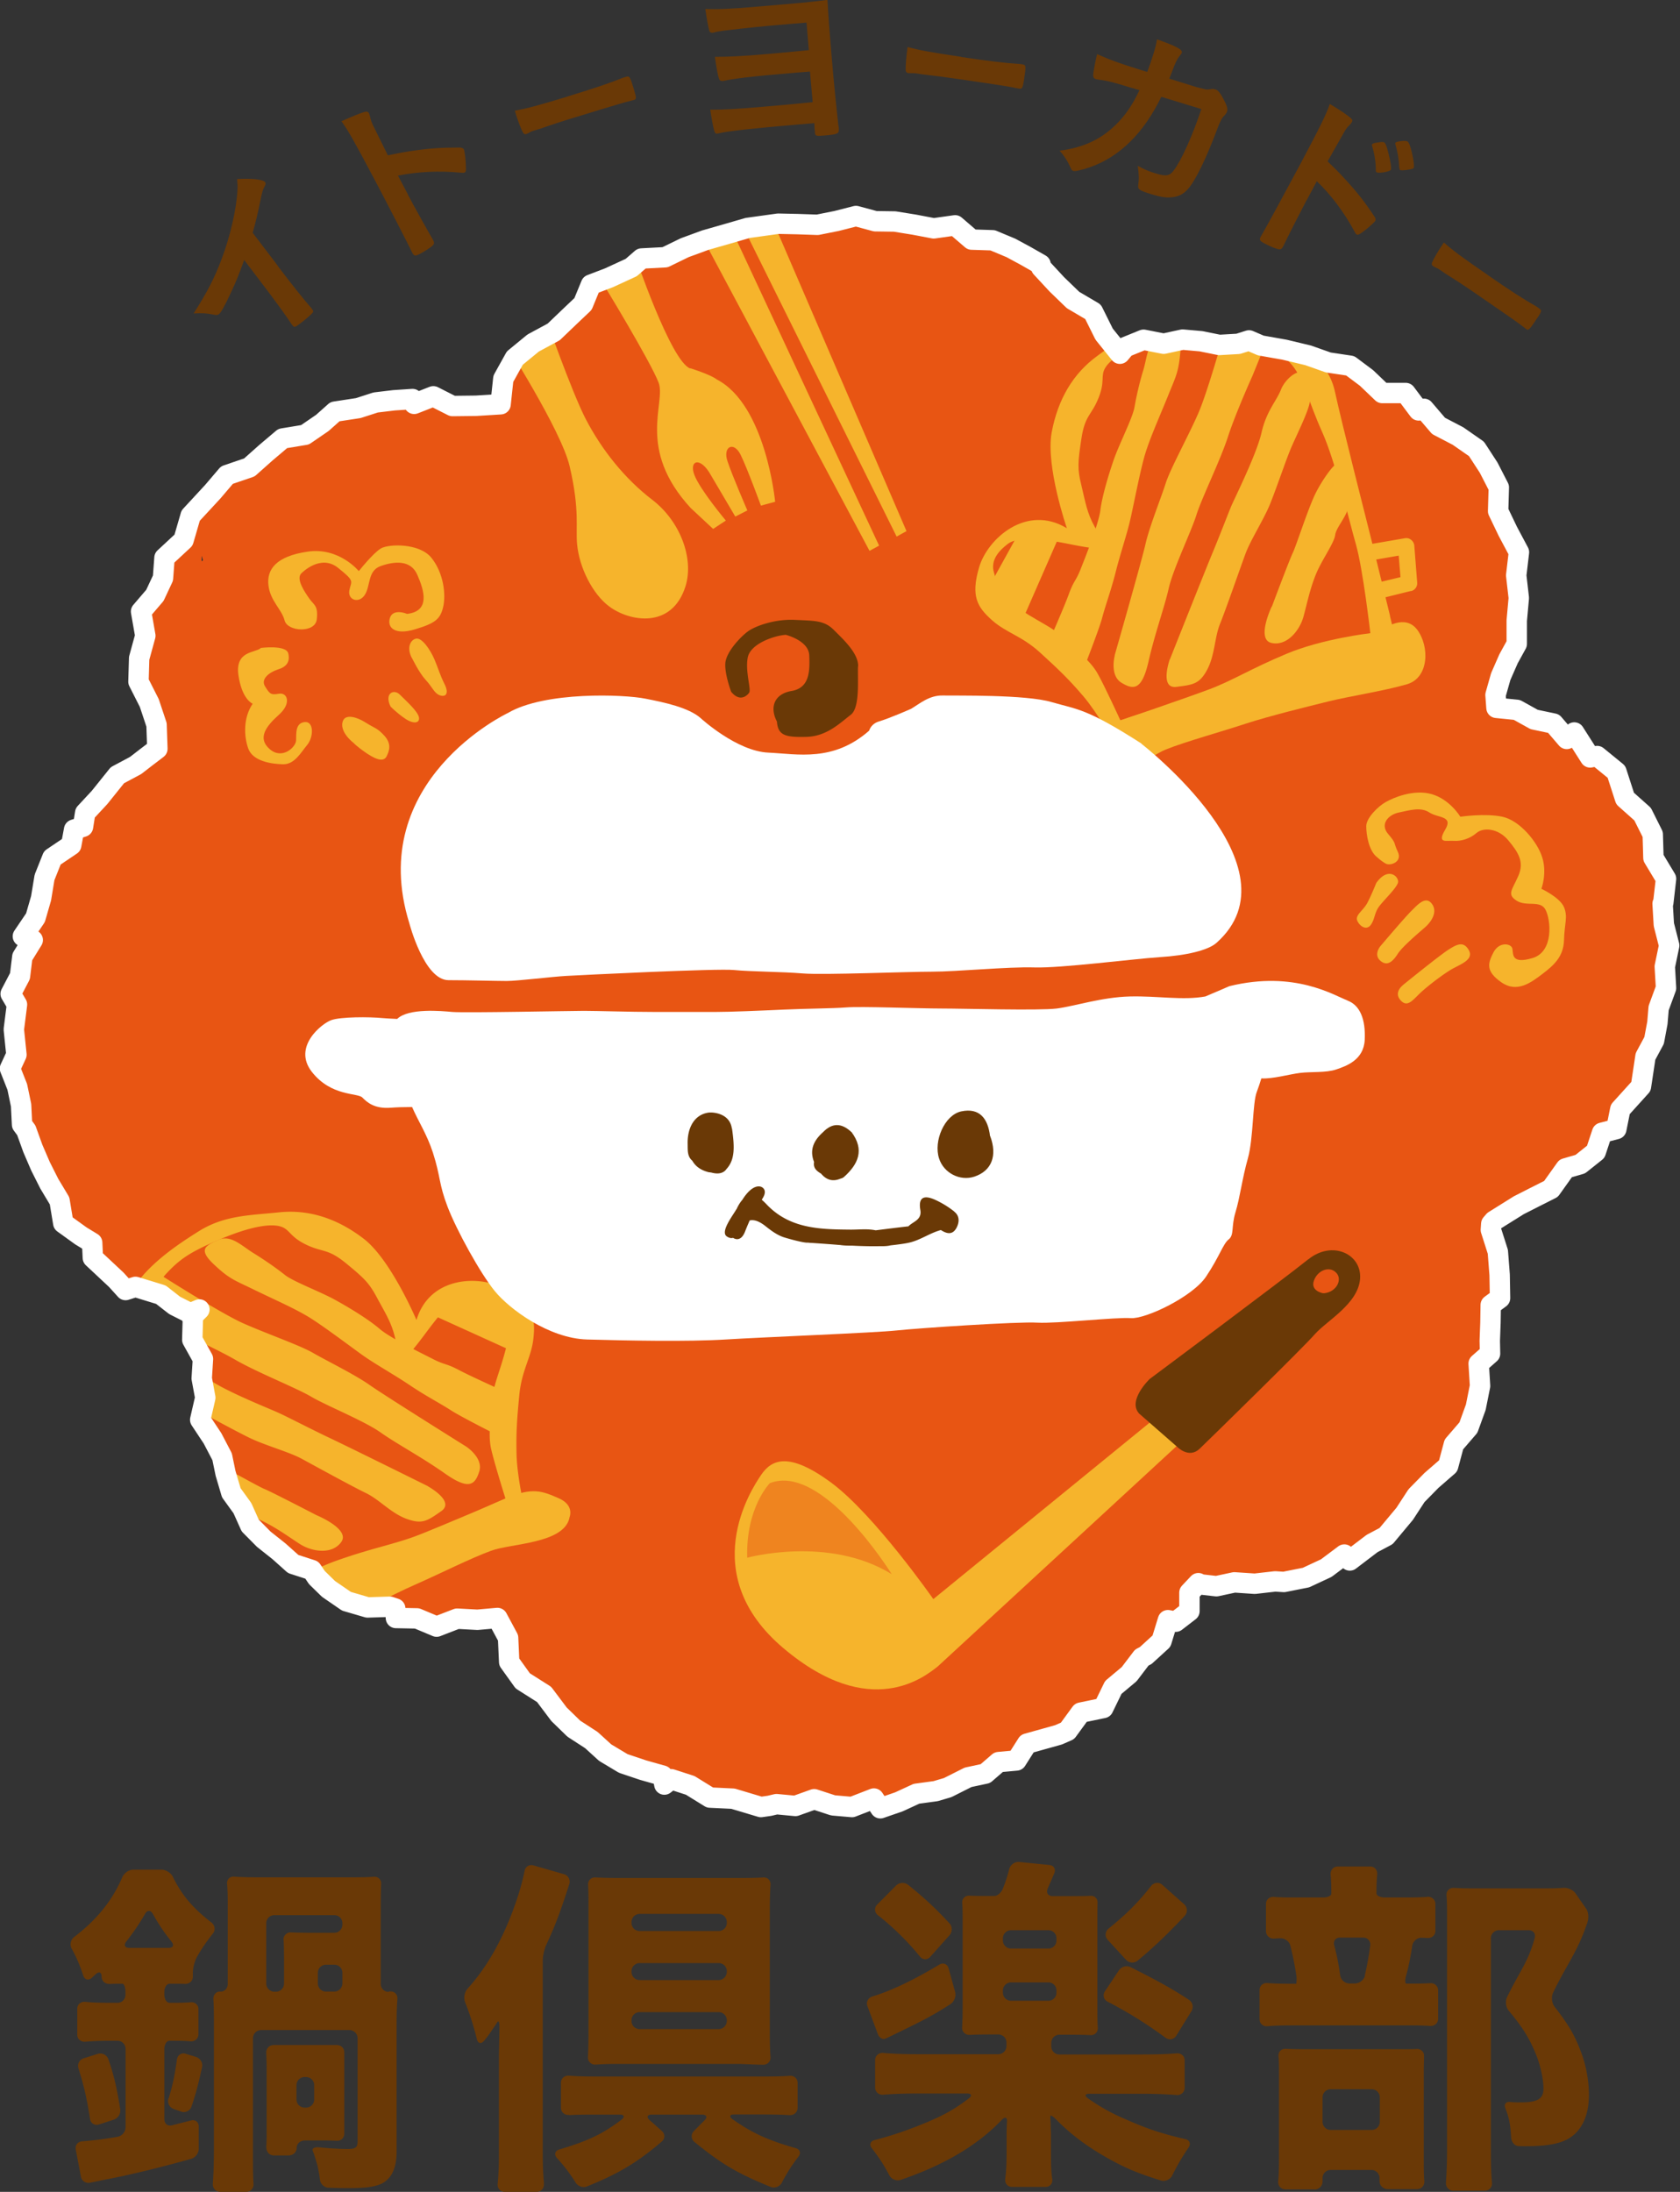
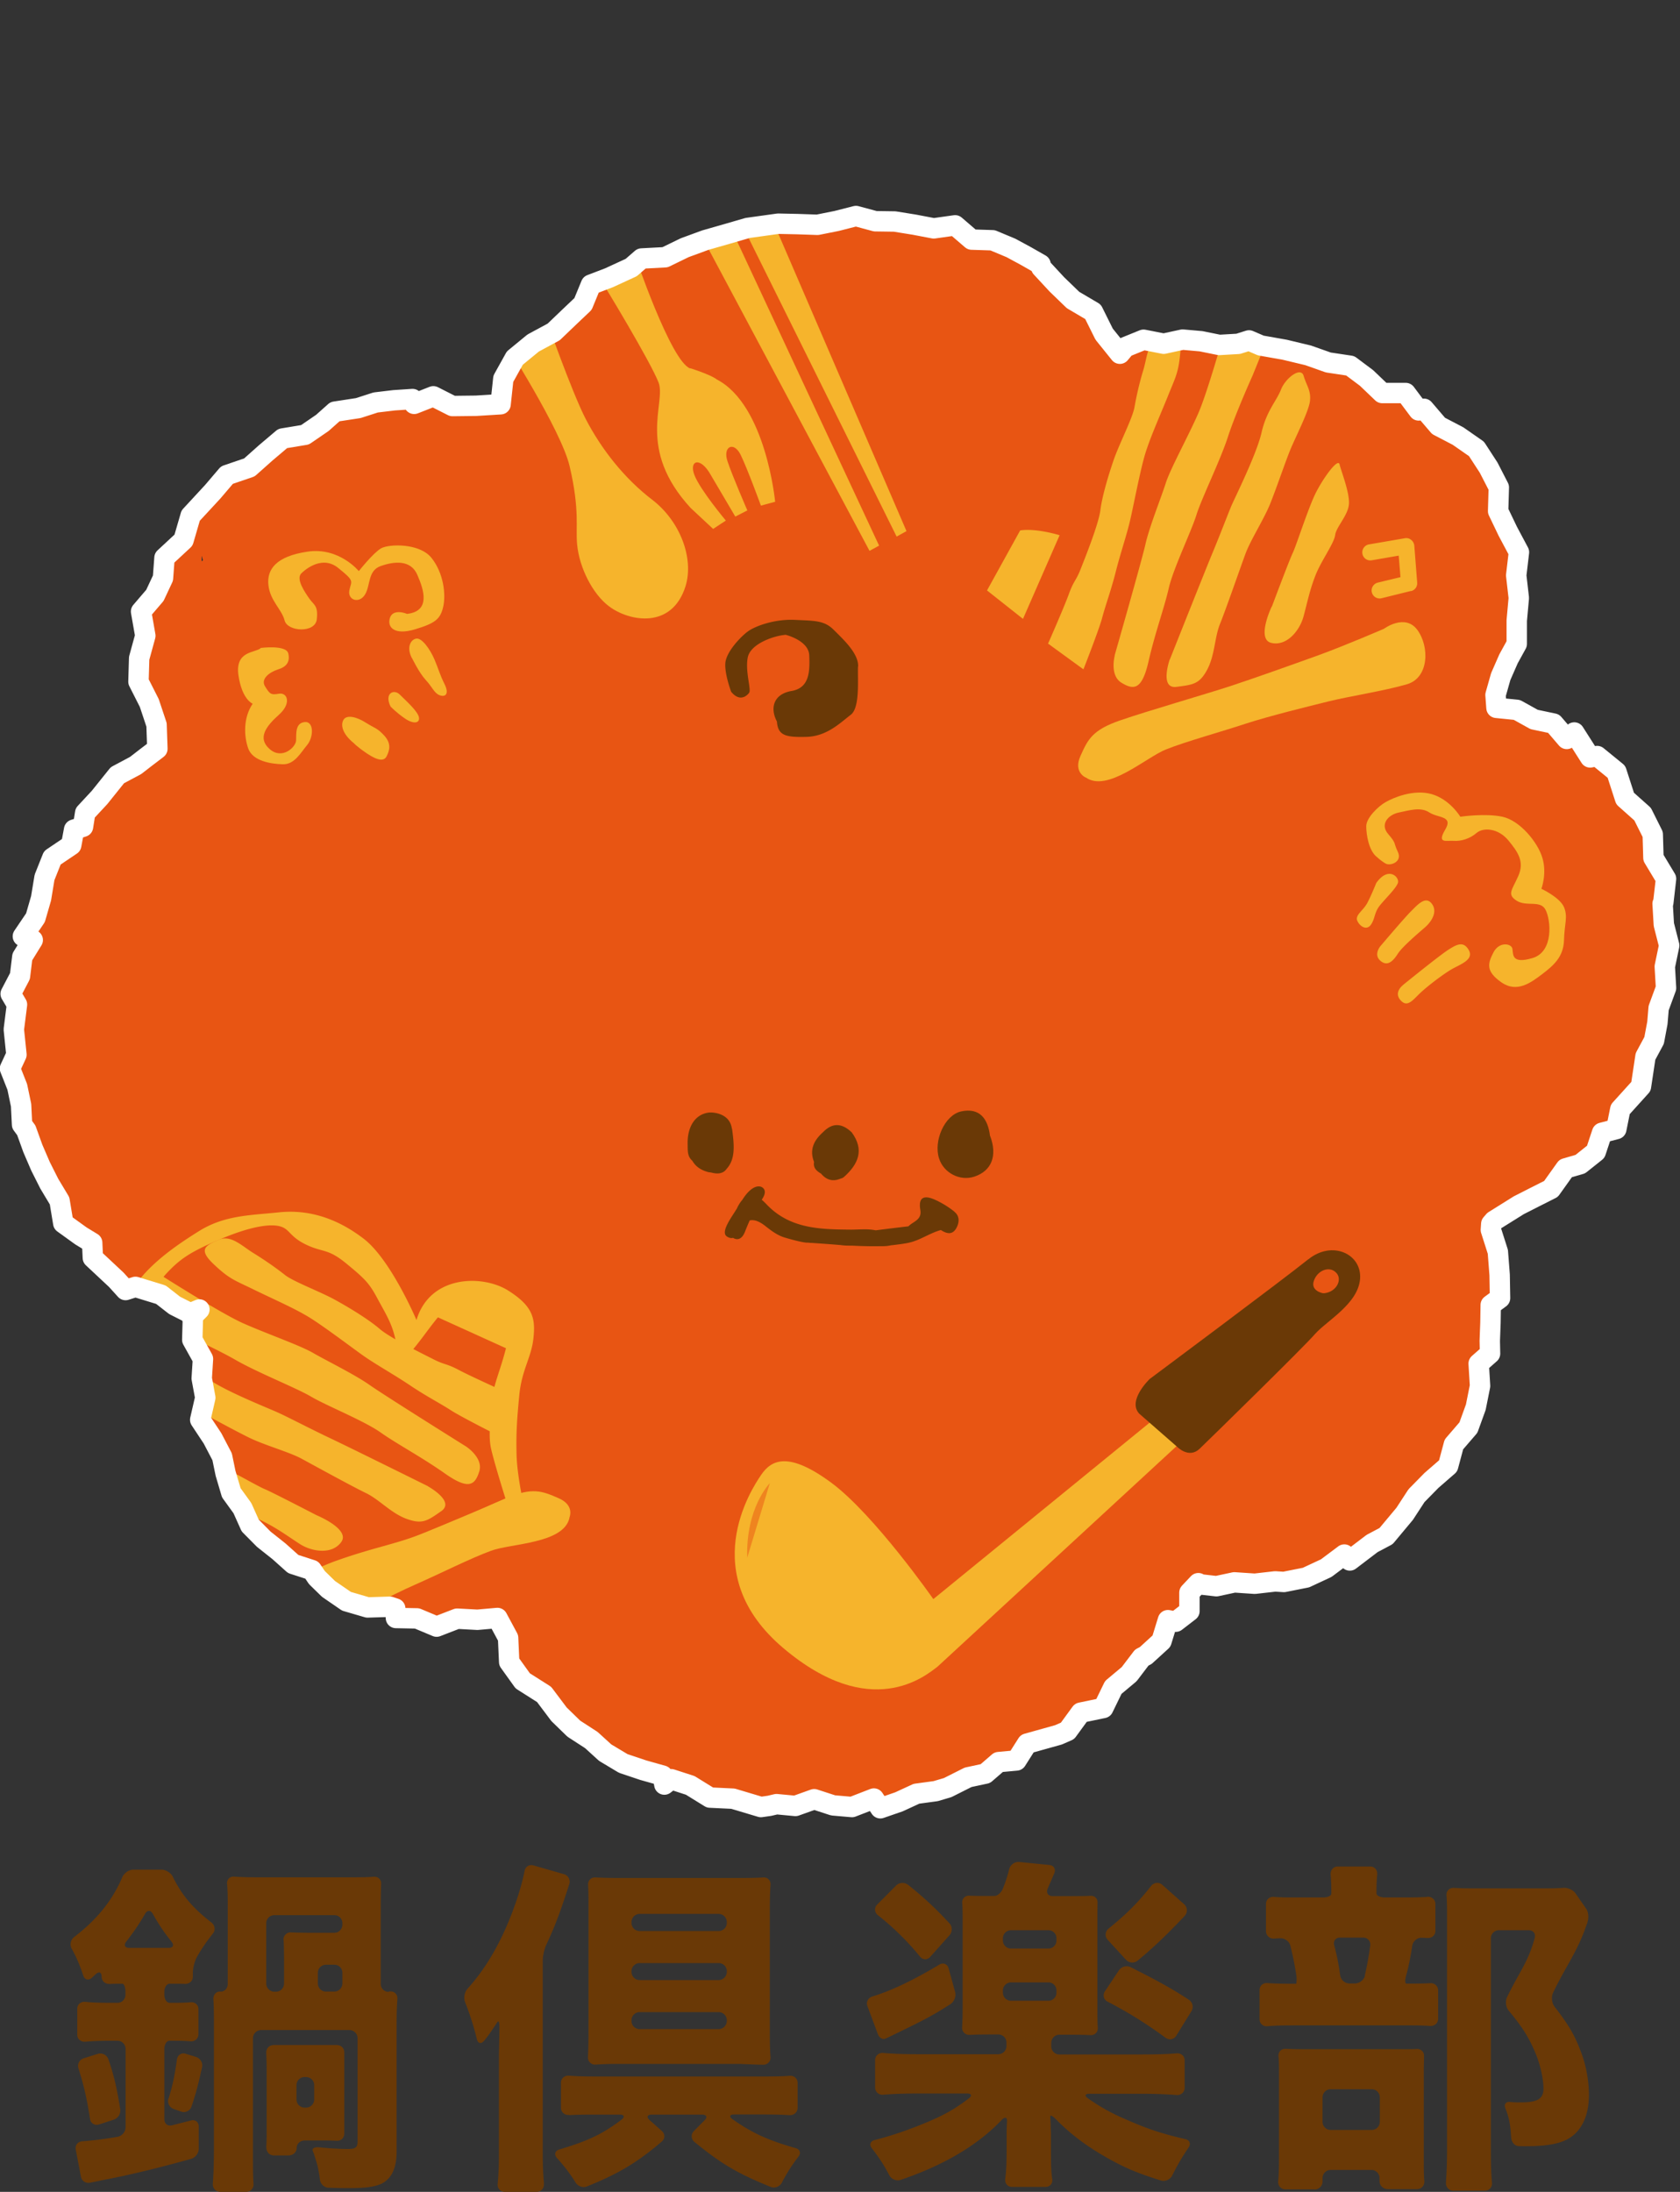
<svg xmlns="http://www.w3.org/2000/svg" id="_レイヤー_2" viewBox="0 0 122.67 160">
  <rect x="0" y="0" width="122.67" height="160" fill="#333333" stroke="none" />
  <defs>
    <clipPath id="clippath">
      <path class="cls-1" d="m121.45 65.89.2-1.74-.92-1.53-.05-1.71-.74-1.48-1.28-1.14-.63-1.95-1.41-1.15-.51.1-1.16-1.82-.55.47-.96-1.12-1.42-.3-1.26-.7-1.49-.15-.07-.94.38-1.34.57-1.3.6-1.09v-1.7l.15-1.65-.19-1.65.2-1.69-.81-1.52-.71-1.48.05-1.73-.74-1.44-.89-1.37-1.35-.94-1.42-.74-1.07-1.25-.23.07-.15.05-.95-1.27h-1.71l-1.15-1.1-1.19-.89-1.6-.24-1.47-.52-1.71-.41-1.75-.31-.86-.37-.79.25-1.38.08-1.33-.27-1.35-.12-1.38.3-1.47-.29-1.33.54-.4.48-1.15-1.43-.81-1.63-1.46-.86-1.18-1.14-1.14-1.23-.05-.23-1.07-.61-1.09-.59-1.34-.56-1.53-.05-1.21-1.04-1.56.22-1.42-.27-1.43-.23-1.42-.02-1.41-.38-1.41.36-1.4.28-1.45-.05-1.42-.03-2.23.31-1.55.45-1.54.44-1.5.55-1.44.7-1.71.09-.76.66-1.63.75-1.31.5-.58 1.41-.97.92-1.17 1.12-1.5.81-1.34 1.1-.84 1.51-.2 1.86-1.79.11-1.72.02-1.4-.71-1.4.55-.12-.35-1.35.09-1.34.16-1.27.41-1.7.26-.92.82-1.27.87-1.63.27-1.24 1.05-1.19 1.06-1.64.56-1.04 1.22-1.61 1.74-.52 1.79-1.39 1.29-.11 1.48-.59 1.26-1.01 1.18.31 1.77-.45 1.64-.05 1.71.79 1.56.53 1.59.06 1.75-.84.64-.75.58-1.33.71-1.3 1.62-1.05 1.13-.16 1.01-.65.21-.21 1.13-1.38.93-.57 1.43L3 65.57l-.41 1.42-.92 1.36.72.27-.76 1.23-.17 1.4-.68 1.3.46.78-.23 1.82.19 1.84L.73 78l.53 1.34.28 1.34.07 1.41.31.42.48 1.33.56 1.3.64 1.27.75 1.25.27 1.63 1.29.93.82.5.05 1.1 1.71 1.6.68.75.72-.23 1.86.57 1 .78 1.15.58.66-.28-.45.45-.1.12.07.2-.04 1.44.78 1.4-.09 1.42.26 1.41-.37 1.61.9 1.36.7 1.34.25 1.21.42 1.42.81 1.12.57 1.27.99 1 1.11.88 1.04.93 1.36.44.37.55.85.83 1.31.9 1.54.45 1.63-.05.39.13.05.69 1.54.03 1.43.6 1.5-.58 1.48.08 1.46-.13.78 1.45.08 1.76.99 1.38 1.56.99 1.09 1.45 1.08 1.05 1.28.83 1.01.92 1.32.79 1.46.49 1.42.4.12.65.5-.39 1.39.45 1.44.89 1.68.08 2.04.61.63-.09.51-.12 1.38.13 1.37-.49 1.38.45 1.38.12 1.6-.62.47.71 1.36-.47 1.28-.59 1.4-.19.88-.26 1.49-.75 1.26-.27.97-.84 1.3-.12.78-1.23 2.29-.64.66-.29.97-1.33 1.64-.34.73-1.5 1.16-.97.92-1.21.29-.15 1.15-1.05.47-1.53.57.11 1-.77v-1.35l.65-.69v.07l1.32.15 1.31-.28 1.49.1 1.49-.17.64.04 1.61-.32 1.48-.69 1.32-.99.3.3.1.13 1.63-1.24 1.02-.54 1.36-1.63.86-1.32 1.09-1.11 1.22-1.06.42-1.57 1.06-1.23.54-1.49.31-1.55-.1-1.63.83-.73-.02-.93.05-1.33.02-1.29.68-.5-.03-1.7-.13-1.68-.51-1.6.03-.44.2-.23 1.81-1.13 1.14-.58 1.21-.61 1.07-1.5 1.07-.31 1.13-.9.46-1.39 1.04-.27.29-1.44 1.51-1.67.33-2.19.63-1.17.24-1.28.09-1.08.54-1.47-.09-1.56.32-1.54-.39-1.53-.09-1.52Z" />
    </clipPath>
    <style>.cls-1{fill:none;stroke:#fff;stroke-linecap:round;stroke-linejoin:round;stroke-width:1.49px}.cls-3,.cls-4{fill:#6a3906}.cls-5{fill:#f6b42c}.cls-6{fill:#fff}.cls-4{fill-rule:evenodd}</style>
  </defs>
  <g id="_テキスト">
    <path class="cls-3" d="M8.01 144.82c-.33.02-.59-.21-.59-.53s-.19-.4-.43-.18c-.1.09-.19.18-.29.27-.24.21-.52.14-.62-.17-.27-.81-.51-1.36-.84-1.95a.68.68 0 0 1 .17-.86c1.67-1.27 2.8-2.68 3.52-4.37.13-.3.48-.55.81-.55h2.06c.32 0 .7.25.83.54.65 1.32 1.43 2.25 2.81 3.32.26.2.31.56.1.81-.48.61-.82 1.1-1.18 1.74-.15.29-.28.79-.28 1.12v.28c0 .33-.26.54-.58.53-.2-.01-.42-.01-.76-.01h-.37c-.2 0-.37.27-.37.59v.21c0 .33.17.59.38.59h.38c.49 0 .83-.01 1.15-.04.32-.03.58.18.58.51v1.82c0 .32-.26.55-.59.52-.33-.03-.69-.04-1.16-.04h-.37c-.2 0-.37.27-.37.6v5.13c0 .33.26.53.57.44.32-.08.71-.18 1.37-.35.31-.09.57.11.57.44v1.61c.01.33-.24.66-.55.75-2.44.68-4.62 1.21-6.64 1.59-.33.07-.54.11-.72.15-.32.07-.63-.11-.69-.43l-.38-1.99c-.06-.32.15-.58.48-.6.66-.05 1.56-.15 2.58-.33.32-.06.58-.37.58-.7v-5.71c0-.33-.26-.6-.59-.6h-.6c-.73 0-1.28.03-1.75.07-.32.03-.59-.19-.59-.51v-1.89c0-.33.27-.54.59-.51.46.05 1.04.07 1.8.07h.56c.32 0 .57-.27.57-.59v-.21c0-.32-.1-.59-.22-.59h-.23c-.27 0-.5 0-.74.02Zm-1.44 9.84c-.24-1.53-.43-2.36-.84-3.67a.58.58 0 0 1 .38-.74l1.02-.32c.31-.1.66.06.78.38.39 1.12.61 2.03.87 3.66a.71.71 0 0 1-.47.76l-1.08.35c-.31.1-.61-.08-.66-.41Zm5.95-12.93c-.55-.68-.94-1.27-1.36-2.02-.16-.29-.41-.29-.57 0-.41.71-.81 1.3-1.37 2.02-.2.26-.11.46.22.46h2.87c.33 0 .42-.2.21-.45Zm-.21 11.46c.31-1.02.45-1.7.61-2.86.05-.32.33-.51.64-.41l.75.23c.31.1.52.43.44.76-.27 1.26-.48 2.02-.77 2.87-.11.31-.45.47-.76.36l-.54-.19a.613.613 0 0 1-.38-.76Zm16.1-7.82h.06c.33-.02.56.21.55.53-.05.59-.06 1.21-.06 1.97v9.17c0 1.21-.35 1.98-1.09 2.36-.49.23-1.17.33-2.42.33-.39 0-.88-.01-1.44-.03-.33 0-.62-.28-.65-.6a8.89 8.89 0 0 0-.19-1.06c-.03-.1-.1-.35-.23-.76-.02-.08-.07-.17-.11-.3-.05-.17.17-.26.49-.23.73.08 1.54.12 2.08.12.56 0 .71-.1.71-.58v-7.5a.6.6 0 0 0-.59-.6h-6.46a.6.6 0 0 0-.59.6v8.14c0 1.28 0 1.92.04 2.48.03.32-.21.59-.53.59h-1.89c-.33 0-.57-.26-.55-.59.05-.7.08-1.45.08-2.79v-8.95c0-.84-.01-1.33-.04-1.74-.01-.33.21-.57.51-.55.3.02.54-.23.54-.56v-5.37c0-.88 0-1.42-.05-1.92-.03-.33.19-.56.52-.54.53.04 1.14.05 1.87.05h6.42c.79 0 1.42 0 1.89-.04.33-.03.57.2.55.53-.02.47-.03 1.05-.03 1.92v5.37c0 .33.27.6.6.58Zm-8.97 11.37c.02-.3.03-.64.03-.93v-4.77c0-.59-.02-.89-.03-1.21 0-.33.24-.55.57-.55h4.56c.33 0 .57.22.57.55v5.88c.01.33-.22.58-.54.56-.27-.01-.51-.02-.83-.02h-1.52c-.33 0-.59.24-.59.55s-.26.54-.59.54H20c-.33 0-.56-.26-.55-.59Zm1.26-15.11a.52.52 0 0 1 .55-.57c.46.02.91.03 1.52.03h1.64c.33 0 .59-.27.59-.59v-.11c0-.33-.26-.59-.59-.59h-4.37c-.33 0-.6.26-.6.59v4.4c0 .33.27.6.6.6h.11c.33 0 .59-.27.59-.6v-1.64c0-.75-.01-1.15-.03-1.51Zm1.54 12.22h.11c.33 0 .59-.27.59-.59v-1.05c0-.33-.27-.59-.59-.59h-.11c-.33 0-.59.27-.59.59v1.05c0 .32.26.59.59.59Zm2.76-9.07v-.77c0-.33-.26-.59-.59-.59h-.61c-.33 0-.59.27-.59.59v.77c0 .33.26.6.59.6h.61c.33 0 .59-.27.59-.6ZM39.71 159.41c.03.33-.2.59-.53.59h-2.32c-.33 0-.56-.27-.52-.59.07-.76.09-1.35.09-2.36v-6.95c0-.26.02-.98.04-2.15 0-.33-.07-.48-.16-.33-.07.11-.14.21-.18.27-.38.57-.56.82-.79 1.09-.21.25-.44.19-.52-.13-.23-.94-.51-1.81-.86-2.7-.12-.31-.04-.74.18-.98 1.39-1.54 2.5-3.48 3.38-5.89.38-1.05.63-1.93.78-2.69.05-.32.34-.51.65-.42l2.23.64c.31.09.49.42.39.72-.71 2.2-1.06 3.1-1.69 4.46-.14.29-.25.8-.25 1.13v13.94c0 .9.02 1.56.09 2.33Zm1.84-5.03a.52.52 0 0 1-.59-.53v-1.81c0-.32.26-.55.59-.52.51.04 1.06.06 1.92.06h12.3c.82 0 1.37-.01 1.88-.05.32-.03.59.19.59.52v1.81c0 .33-.27.56-.59.54-.51-.03-1.03-.05-1.88-.05H53.6c-.32 0-.38.16-.11.35 1.44 1.01 2.58 1.53 4.61 2.11.32.09.4.37.2.62-.5.66-.83 1.17-1.21 1.9-.15.29-.52.43-.82.31-2.41-.99-3.52-1.62-5.56-3.28a.528.528 0 0 1-.04-.8l.77-.78c.24-.23.15-.42-.17-.42h-3.69c-.32 0-.39.18-.15.4l.89.79c.25.22.25.57 0 .78-1.79 1.53-3.17 2.35-5.45 3.27-.3.13-.67 0-.85-.29-.38-.61-.76-1.12-1.36-1.79-.21-.24-.14-.51.17-.61 2.17-.65 3.18-1.14 4.55-2.18.26-.2.2-.37-.12-.37h-1.77c-.94 0-1.47.01-1.92.04Zm1.93-3.67a.517.517 0 0 1-.55-.56c.03-.55.04-1.15.04-1.77v-9.03c0-.86 0-1.32-.03-1.75-.02-.32.21-.57.54-.55.41.02.91.04 1.8.04h8.65c.87 0 1.38-.01 1.8-.04.33-.02.56.22.53.55-.03.47-.05 1-.05 1.75v9.03c0 .74.01 1.19.05 1.77.03.33-.22.58-.54.57-.38 0-.96-.03-1.71-.06h-8.83c-.62 0-1.04.01-1.69.05Zm3.22-9.75h5.77c.33 0 .6-.26.6-.59v-.06c0-.32-.26-.6-.6-.6H46.7a.6.6 0 0 0-.59.6v.06c0 .33.27.59.59.59Zm0 3.58h5.77c.33 0 .6-.27.6-.6v-.05c0-.33-.26-.59-.6-.59H46.7c-.32 0-.59.27-.59.59v.05c0 .33.27.6.59.6Zm0 3.58h5.77a.6.6 0 0 0 .6-.59v-.06c0-.32-.26-.59-.6-.59H46.7c-.32 0-.59.27-.59.59v.06c0 .33.27.59.59.59ZM73.23 137.86c.19-.47.33-.9.46-1.42.08-.31.4-.55.73-.52l2.2.22c.33.03.49.3.36.61l-.48 1.11c-.13.31.03.55.36.55h1.34c.73 0 1.09 0 1.41-.02.33-.02.55.2.53.53-.01.34-.01.72-.01 1.54v5.94c0 .75 0 1.24.03 1.62.02.32-.22.56-.54.54-.4-.02-.83-.03-1.34-.03h-.93c-.32 0-.59.27-.59.59v.26c0 .33.27.59.59.59h6.06c1.07 0 1.9-.03 2.5-.08.33-.03.59.19.59.52v1.99c0 .33-.27.56-.59.53-.67-.05-1.49-.09-2.56-.09h-3.8c-.33 0-.38.15-.1.34a14.4 14.4 0 0 0 2.76 1.53c1.56.69 2.58 1.03 4.34 1.44.32.07.42.34.24.61-.47.69-.82 1.29-1.2 2.05-.15.3-.52.46-.83.36-1.78-.56-2.66-.94-3.97-1.68-1.49-.85-2.63-1.71-3.7-2.8-.23-.23-.41-.32-.4-.19 0 .12.03.45.03.73 0 .22.02.43.02.51v1.31c0 .96.01 1.45.09 2.01.05.32-.16.58-.49.58H73.9c-.33 0-.54-.26-.5-.59.08-.6.1-1.19.1-2v-1.29c0-.28.01-.55.03-.88.02-.32-.14-.38-.37-.15-1.75 1.86-4.27 3.34-7.41 4.4-.31.1-.67-.06-.82-.35-.38-.73-.76-1.31-1.27-1.96-.2-.25-.12-.52.2-.6 1.28-.33 2.45-.73 3.82-1.3 1.26-.53 2.03-.96 3.06-1.74.25-.19.2-.36-.12-.36h-3.59c-.98 0-1.86.03-2.54.09-.32.03-.59-.2-.59-.53v-1.99c0-.33.27-.56.59-.53.68.06 1.54.09 2.54.09h5.87c.33 0 .59-.27.59-.59v-.26c0-.33-.27-.59-.59-.59h-.7c-.52 0-.98.01-1.39.03a.515.515 0 0 1-.56-.54c.03-.46.04-.98.04-1.59v-5.99c0-.81 0-1.04-.03-1.51-.03-.33.22-.55.54-.53.32.02.7.02 1.44.02h.38c.21 0 .49-.24.61-.54Zm-3.82 8.43c-1.29.83-1.88 1.14-4.32 2.32-.18.09-.29.14-.4.19-.22.12-.49-.03-.6-.34l-.75-2.01c-.12-.3.05-.62.36-.71 1.39-.43 3-1.19 4.89-2.33.27-.16.58-.05.67.26l.48 1.73c.09.31-.06.71-.33.89Zm-3.1-8.7c1.16.93 1.94 1.65 3.01 2.8.23.24.23.63.01.88l-1.4 1.57c-.22.25-.56.24-.76-.02a19.693 19.693 0 0 0-3.06-3.01.508.508 0 0 1-.06-.78l1.38-1.39c.23-.23.62-.25.88-.05Zm7.51 4.65h2.73c.33 0 .59-.26.59-.59v-.16c0-.33-.26-.59-.59-.59h-2.73c-.32 0-.59.26-.59.59v.16c0 .33.27.59.59.59Zm0 3.81h2.73c.33 0 .59-.26.59-.59v-.16c0-.33-.26-.59-.59-.59h-2.73c-.32 0-.59.27-.59.59v.16c0 .33.27.59.59.59Zm8.74-2.45c1.87.94 3.06 1.59 4.25 2.38.28.18.36.55.18.84l-1.1 1.78c-.17.28-.52.35-.79.15a30.426 30.426 0 0 0-4.22-2.63.515.515 0 0 1-.2-.76l1.02-1.53a.69.69 0 0 1 .86-.23Zm3.96-3.76c-1.31 1.39-2.32 2.35-3.45 3.28-.25.21-.64.18-.86-.07l-1.33-1.45a.555.555 0 0 1 .06-.81c1.35-1.1 2.15-1.9 3.12-3.13.21-.25.57-.29.81-.07l1.6 1.42c.24.22.26.59.04.83ZM104.22 138.46c.32-.02.59.2.59.53v1.96c0 .32-.26.54-.58.52-.13 0-.27-.02-.43-.02-.32-.01-.63.26-.68.58-.13.86-.26 1.5-.45 2.2-.09.32-.08.57.03.57h.21c.67 0 1.13-.01 1.51-.03.32-.03.59.2.59.53v2.06c0 .32-.26.55-.59.53-.41-.03-.86-.04-1.37-.04h-8.5c-.92 0-1.48.01-2 .06-.32.03-.58-.19-.58-.52v-2.11c0-.33.26-.55.58-.52.5.04 1.07.05 2.02.05h.08s.05-.26.01-.58c-.1-.69-.26-1.48-.44-2.2-.08-.32-.42-.56-.75-.54-.17 0-.31.02-.44.02a.539.539 0 0 1-.59-.54v-1.99c0-.32.26-.54.59-.51.43.04.97.04 1.82.04h1.77c.32 0 .59-.12.59-.27v-.28c0-.41-.02-.78-.05-1.12-.03-.32.2-.59.52-.59h2.37c.33 0 .54.26.51.59-.03.32-.05.66-.05 1.09v.29c0 .16.27.29.59.29h1.44c.76 0 1.24-.01 1.67-.04Zm-8.25 21.36h-2.11c-.33 0-.56-.27-.53-.59.05-.55.06-1.08.06-1.85v-5.81c0-.63 0-1.08-.04-1.47-.02-.33.21-.56.54-.54.4.02.83.03 1.46.03h6.82c.59 0 .98 0 1.27-.02.32-.01.56.21.54.54 0 .27-.02.61-.02 1.17v6.64c0 .53.01.93.04 1.29.02.33-.2.59-.53.59h-2.14c-.33 0-.6-.26-.6-.59V159c0-.33-.26-.6-.59-.6h-2.98c-.33 0-.59.27-.59.6v.24c0 .33-.26.59-.59.59Zm1.19-4.34h3c.33 0 .59-.27.59-.59v-1.79c0-.33-.26-.59-.59-.59h-3c-.33 0-.59.27-.59.59v1.79c0 .32.26.59.59.59Zm2.49-11.26c.18-.76.29-1.4.4-2.19a.507.507 0 0 0-.51-.59h-1.69c-.33 0-.51.25-.43.57.19.67.3 1.25.44 2.2.05.32.35.58.68.58h.39c.33 0 .66-.26.74-.57Zm16.27-3.88c-.07.15-.13.32-.21.55-.63 1.71-1.42 2.72-2.31 4.58-.14.3-.09.74.1 1 1.01 1.3 1.46 2.06 1.87 3.14.43 1.04.65 2.26.65 3.32 0 1.7-.68 2.92-1.9 3.38-.64.25-1.52.36-2.72.36-.14 0-.3 0-.52-.01-.29-.01-.52-.3-.54-.63-.05-.93-.16-1.49-.42-2.12-.12-.3.02-.5.35-.47.27.03.51.03.76.03 1.23 0 1.67-.25 1.67-1.01 0-.71-.23-1.72-.56-2.53-.46-1.12-.95-1.93-1.98-3.16-.21-.25-.26-.69-.12-.98.93-1.91 1.54-2.55 2.02-4.32.09-.32-.11-.57-.44-.57h-2.17c-.33 0-.59.27-.59.59v15.41c0 1.05.02 1.8.08 2.43.03.33-.2.59-.52.59h-2.29c-.33 0-.57-.27-.55-.59.05-.74.08-1.53.08-2.33v-17.21c0-.55 0-.98-.04-1.44-.02-.33.23-.56.55-.54.46.03.9.04 1.49.04h5.01c.66 0 1.08-.01 1.45-.04.33-.03.73.13.92.4l.77 1.11c.19.27.21.72.09 1.02Z" />
    <g style="clip-path:url(#clippath)">
      <path d="m121.45 65.89.2-1.74-.92-1.53-.05-1.71-.74-1.48-1.28-1.14-.63-1.95-1.41-1.15-.51.1-1.16-1.82-.55.47-.96-1.12-1.42-.3-1.26-.7-1.49-.15-.07-.94.38-1.34.57-1.3.6-1.09v-1.7l.15-1.65-.19-1.65.2-1.69-.81-1.52-.71-1.48.05-1.73-.74-1.44-.89-1.37-1.35-.94-1.42-.74-1.07-1.25-.23.07-.15.05-.95-1.27h-1.71l-1.15-1.1-1.19-.89-1.6-.24-1.47-.52-1.71-.41-1.75-.31-.86-.37-.79.25-1.38.08-1.33-.27-1.35-.12-1.38.3-1.47-.29-1.33.54-.4.48-1.15-1.43-.81-1.63-1.46-.86-1.18-1.14-1.14-1.23-.05-.23-1.07-.61-1.09-.59-1.34-.56-1.53-.05-1.21-1.04-1.56.22-1.42-.27-1.43-.23-1.42-.02-1.41-.38-1.41.36-1.4.28-1.45-.05-1.42-.03-2.23.31-1.55.45-1.54.44-1.5.55-1.44.7-1.71.09-.76.66-1.63.75-1.31.5-.58 1.41-.97.92-1.17 1.12-1.5.81-1.34 1.1-.84 1.51-.2 1.86-1.79.11-1.72.02-1.4-.71-1.4.55-.12-.35-1.35.09-1.34.16-1.27.41-1.7.26-.92.82-1.27.87-1.63.27-1.24 1.05-1.19 1.06-1.64.56-1.04 1.22-1.61 1.74-.52 1.79-1.39 1.29-.11 1.48-.59 1.26-1.01 1.18.31 1.77-.45 1.64-.05 1.71.79 1.56.53 1.59.06 1.75-.84.64-.75.58-1.33.71-1.3 1.62-1.05 1.13-.16 1.01-.65.21-.21 1.13-1.38.93-.57 1.43L3 65.57l-.41 1.42-.92 1.36.72.27-.76 1.23-.17 1.4-.68 1.3.46.78-.23 1.82.19 1.84L.73 78l.53 1.34.28 1.34.07 1.41.31.42.48 1.33.56 1.3.64 1.27.75 1.25.27 1.63 1.29.93.82.5.05 1.1 1.71 1.6.68.75.72-.23 1.86.57 1 .78 1.15.58.66-.28-.45.45-.1.12.07.2-.04 1.44.78 1.4-.09 1.42.26 1.41-.37 1.61.9 1.36.7 1.34.25 1.21.42 1.42.81 1.12.57 1.27.99 1 1.11.88 1.04.93 1.36.44.37.55.85.83 1.31.9 1.54.45 1.63-.05.39.13.05.69 1.54.03 1.43.6 1.5-.58 1.48.08 1.46-.13.78 1.45.08 1.76.99 1.38 1.56.99 1.09 1.45 1.08 1.05 1.28.83 1.01.92 1.32.79 1.46.49 1.42.4.12.65.5-.39 1.39.45 1.44.89 1.68.08 2.04.61.63-.09.51-.12 1.38.13 1.37-.49 1.38.45 1.38.12 1.6-.62.47.71 1.36-.47 1.28-.59 1.4-.19.88-.26 1.49-.75 1.26-.27.97-.84 1.3-.12.78-1.23 2.29-.64.66-.29.97-1.33 1.64-.34.73-1.5 1.16-.97.92-1.21.29-.15 1.15-1.05.47-1.53.57.11 1-.77v-1.35l.65-.69v.07l1.32.15 1.31-.28 1.49.1 1.49-.17.64.04 1.61-.32 1.48-.69 1.32-.99.3.3.1.13 1.63-1.24 1.02-.54 1.36-1.63.86-1.32 1.09-1.11 1.22-1.06.42-1.57 1.06-1.23.54-1.49.31-1.55-.1-1.63.83-.73-.02-.93.05-1.33.02-1.29.68-.5-.03-1.7-.13-1.68-.51-1.6.03-.44.2-.23 1.81-1.13 1.14-.58 1.21-.61 1.07-1.5 1.07-.31 1.13-.9.46-1.39 1.04-.27.29-1.44 1.51-1.67.33-2.19.63-1.17.24-1.28.09-1.08.54-1.47-.09-1.56.32-1.54-.39-1.53-.09-1.52ZM14.72 40.97v-.4l.1.33-.1.07Z" style="fill:#e85513" />
-       <path class="cls-5" d="M101.5 44.96c-.33-1.36-1.02-4.14-1.35-5.5-.34-1.36-2.19-8.62-2.67-10.84-.47-2.23-2.18-3.03-4.11-4.74-1.94-1.72-5.81-1.15-7.99-.77-2.17.38-3.53 1.62-5.27 2.88-1.73 1.26-2.86 3.12-3.32 5.58-.45 2.46 1.11 6.99 1.11 6.99-2.93-1.78-5.79.74-6.41 2.86-.62 2.12-.12 2.9.94 3.85 1.07.95 2.17 1.13 3.54 2.39 1.37 1.25 2.06 1.91 3.13 3.16 1.06 1.25 2.16 3.26 2.16 3.26l10.67-3.38 10.05-3.75s-.16-.64-.49-1.99Zm-1.44 1.26s-3.53.41-6.13 1.51c-2.61 1.09-3.91 1.94-5.64 2.59-1.73.65-6.48 2.27-6.48 2.27s-1.15-2.52-1.68-3.45c-.53-.93-1.65-1.79-2.45-2.58-.8-.79-2.14-1.29-3.7-2.42s-1.08-1.33-1.39-2.3c-.32-.98.42-1.69.99-2.13.57-.44 1.79-.44 3.12-.24 1.34.2 2 .42 3.47.59 1.48.16.31-.61-.24-1.61-.56-1-.68-1.81-.97-3.02-.3-1.21-.26-1.68 0-3.4.26-1.73.73-1.69 1.24-2.95.52-1.26.13-1.62.51-2.24.37-.62 1.54-1.43 3.84-2.23 2.31-.79 3.18-.93 4.73-.78 1.56.15 4.21 1.77 5.08 2.84.87 1.08 1.19 2.66 2.17 4.84.99 2.18 1.95 6.41 2.48 8.24.52 1.84 1.05 6.48 1.05 6.48Z" />
      <path class="cls-5" d="M79.28 56.76s-.92-.38-.39-1.57c.54-1.2.85-1.9 2.92-2.61s6.2-1.9 8.01-2.49c1.82-.6 4.54-1.57 6.48-2.27 1.95-.71 4.75-1.92 4.75-1.92s1.54-1.14 2.44.08c.9 1.22.86 3.5-.76 3.97-1.63.48-4.18.87-5.68 1.24s-4.35 1.07-6.1 1.64c-1.75.58-4.37 1.3-5.82 1.88-1.45.58-4.29 3.17-5.85 2.04Z" />
      <path class="cls-5" d="M80.12 55.57s.68-1.22 2.99-2.32c2.3-1.09 5.42-1.93 7.37-2.63 1.94-.71 9.03-2.74 9.85-3.04.81-.3 1.9-.6 1.87.24-.02.84-.15 1.25-1.16 1.42-1.02.17-3.07.46-4.44.75-1.36.29-4.05 1.33-5.23 1.62-1.19.29-4.72 1.61-5.84 1.96-1.12.35-2.39 1.04-3.12 1.45-.73.41-2.24 1.99-2.29.56ZM103.02 43.14l-2.14.53a.583.583 0 0 1-.71-.43c-.08-.31.12-.63.43-.71l1.66-.4-.13-1.57-1.97.34a.583.583 0 0 1-.68-.48.59.59 0 0 1 .48-.68l2.62-.45c.16-.03.33.01.46.12.13.1.21.25.23.42l.21 2.7c.02.29-.16.55-.45.62ZM74.7 45.17l2.67-6.1s-1.69-.53-2.88-.35l-2.42 4.38 2.63 2.08ZM76.52 47s1.16-2.63 1.52-3.62c.36-1 .52-.96.85-1.8.33-.83 1.31-3.28 1.45-4.29.12-1.01.58-2.56.98-3.72.4-1.16 1.39-3.07 1.52-3.86.14-.79.35-1.74.65-2.72.29-.98.31-2.13 1.26-2.45.96-.31 1.57-.52 1.44 1.1-.13 1.62-.37 1.9-.97 3.42-.62 1.51-1.19 2.79-1.56 3.94-.37 1.15-.86 3.76-1.12 4.89-.25 1.12-.74 2.52-1.08 3.89-.35 1.37-.76 2.46-.99 3.35-.24.88-1.36 3.73-1.36 3.73l-2.57-1.87ZM81.4 47.84s-.4 1.46.49 2 1.49.54 1.97-1.54c.47-2.08 1.15-3.91 1.48-5.36.33-1.44 1.64-4.13 2.02-5.35.38-1.22 1.74-3.97 2.3-5.7.56-1.73 1.79-4.45 1.79-4.45l1.13-2.78-2.91-1.37s-1.44 5.24-2.2 6.94c-.75 1.7-2.01 3.98-2.35 5.04-.34 1.07-1.19 3.17-1.48 4.45-.29 1.28-2.25 8.12-2.25 8.12ZM85.41 48.14s-.76 2.16.49 2c1.25-.16 1.69-.21 2.26-1.28.56-1.08.52-2.35.94-3.36.41-1.01 1.47-4.07 1.84-5.07.36-.99 1.35-2.52 1.82-3.69.47-1.18 1.08-2.99 1.46-3.92.38-.92 1.34-2.78 1.43-3.54.09-.77-.25-1.13-.46-1.84-.2-.71-1.34.17-1.66 1.01-.33.84-1.06 1.55-1.42 3.15-.37 1.6-1.97 4.78-2.22 5.38-.25.6-.85 2.18-1.45 3.61-.59 1.44-3.02 7.55-3.02 7.55ZM92.86 44.27s-1.15 2.4-.03 2.66c1.12.26 2.05-.88 2.34-1.89.28-1.02.44-1.89.86-2.98.41-1.09 1.38-2.38 1.46-3 .08-.62 1-1.49 1.01-2.34.02-.86-.58-2.35-.69-2.83-.12-.47-1.19 1-1.75 2.12-.55 1.12-1.41 3.82-1.66 4.34-.25.51-1.53 3.93-1.53 3.93ZM18.13 118.71l9.98-3.94 10.19-4.64s-.52-2.22-.58-3.86c-.04-1.64.02-2.59.2-4.44.18-1.85.88-2.73 1.03-4.14.15-1.42 0-2.33-1.87-3.5-1.88-1.16-5.69-1.11-6.67 2.17 0 0-1.87-4.42-3.86-5.94-1.98-1.52-4.07-2.15-6.2-1.92-2.13.22-3.97.21-5.84 1.38-1.87 1.17-5.13 3.34-5.41 5.91-.29 2.57-1.03 4.31.11 6.28 1.15 1.97 4.62 8.61 5.29 9.84.66 1.23 2.01 3.75 2.68 4.99.65 1.23.97 1.81.97 1.81Zm-2.61-7.35c-.84-1.72-2.95-5.51-3.67-7.78-.73-2.28-1.56-3.67-1.63-5.05-.08-1.38.83-4.36 1.88-5.51 1.05-1.14 1.79-1.63 4.03-2.58 2.25-.95 3.65-1.12 4.35-.91.7.21.65.74 1.88 1.33 1.24.59 1.55.25 2.91 1.36 1.35 1.11 1.68 1.43 2.27 2.53.59 1.1 1.04 1.78 1.3 2.88.26 1.11-.09 2.47.9 1.36.98-1.11 1.33-1.71 2.18-2.76.86-1.04 1.76-1.86 2.48-1.91.72-.06 1.74-.02 2.16.92.42.94.91.76.51 2.65-.41 1.89-1.06 3.16-1.13 4.27-.06 1.12-.32 2.51-.09 3.56.23 1.04 1.06 3.68 1.06 3.68s-4.61 1.97-6.34 2.65c-1.72.67-3.26.91-5.93 1.85-2.67.93-5.57 2.99-5.57 2.99s-2.7-3.8-3.54-5.52Z" />
      <path class="cls-5" d="M41.57 110.8s.43-.9-.77-1.43c-1.2-.52-1.9-.84-3.91.02-2.02.86-5.87 2.73-7.62 3.51-1.75.77-4.42 1.87-6.33 2.65-1.92.78-4.82 1.75-4.82 1.75s-1.9.18-1.75 1.69c.14 1.51 1.69 3.18 3.22 2.44 1.53-.73 3.69-2.15 5.05-2.88 1.36-.73 3.95-2.12 5.64-2.86 1.69-.74 4.12-1.96 5.58-2.49 1.46-.54 5.31-.51 5.72-2.4Z" />
      <path class="cls-5" d="M40.14 110.47s-1.32-.44-3.77.28c-2.45.73-5.33 2.19-7.25 2.97-1.91.78-8.53 4.02-9.34 4.34-.81.31-1.82.82-1.24 1.43.57.61.95.83 1.81.27.88-.55 2.59-1.71 3.8-2.41 1.21-.7 3.9-1.72 4.97-2.3 1.08-.58 4.58-1.96 5.66-2.45 1.07-.49 2.48-.83 3.29-1.02.81-.19 3-.02 2.07-1.11ZM14.81 116.57l1.94-1.05c.28-.15.4-.5.24-.79a.593.593 0 0 0-.8-.24l-1.51.81-.95-1.25 1.7-1.07c.28-.17.35-.54.18-.81a.574.574 0 0 0-.81-.18l-2.24 1.41a.62.62 0 0 0-.27.4c-.03.16.01.33.11.46l1.66 2.15c.17.23.49.29.74.16ZM37.5 98.67l-6.06-2.75s.62-1.07 1.62-1.73h2.61l2.11 1.63-.28 2.85ZM37.09 101.69s-2.63-1.18-3.56-1.67c-.94-.5-1.03-.37-1.83-.77-.8-.41-3.17-1.56-3.95-2.22-.77-.67-2.15-1.52-3.22-2.11-1.06-.6-3.08-1.35-3.71-1.84-.63-.5-1.43-1.06-2.3-1.6-.87-.53-1.66-1.38-2.58-.97-.91.41-1.51.67-.33 1.78 1.18 1.12 1.55 1.17 3.01 1.89 1.47.71 2.75 1.27 3.79 1.88 1.04.61 3.16 2.22 4.1 2.89.94.66 2.24 1.38 3.42 2.17 1.17.79 2.21 1.32 2.98 1.82s3.5 1.87 3.5 1.87l.66-3.1ZM34.03 105.59s1.27.82.97 1.81c-.31.99-.75 1.4-2.5.17s-3.48-2.14-4.69-2.99c-1.21-.86-3.98-1.97-5.08-2.62-1.1-.65-3.96-1.78-5.53-2.69-1.57-.9-4.29-2.11-4.29-2.11l-2.71-1.3 1.24-2.97s4.59 2.93 6.28 3.69c1.7.76 4.15 1.61 5.12 2.17.97.56 3.01 1.56 4.09 2.31 1.07.76 7.1 4.53 7.1 4.53ZM31.25 108.5s2 1.09.97 1.81-1.39.98-2.54.56c-1.14-.42-1.96-1.39-2.94-1.87-.98-.47-3.82-2.03-4.76-2.54-.93-.49-2.69-.97-3.82-1.53-1.14-.56-2.8-1.49-3.7-1.93-.9-.44-2.86-1.17-3.43-1.68-.58-.51-.57-1.01-.89-1.67-.33-.66 1.11-.77 1.92-.37.8.41 1.82.44 3.16 1.39s4.66 2.23 5.24 2.52c.59.27 2.09 1.05 3.49 1.72 1.41.66 7.3 3.58 7.3 3.58ZM23.12 110.61s2.47 1.01 1.8 1.95c-.67.94-2.12.72-3.01.16-.88-.57-1.6-1.11-2.63-1.63-1.03-.53-2.62-.85-3.09-1.26-.47-.42-1.74-.44-2.32-1.07-.59-.63-1.15-2.14-1.38-2.57-.23-.43 1.55-.05 2.72.41 1.17.46 3.6 1.9 4.14 2.11.53.22 3.77 1.9 3.77 1.9ZM100.49 64.46s-.35.88-.65 1.45c-.31.58-.92.89-.73 1.31.19.42.69.73 1 .27.31-.46.23-.88.65-1.4.42-.52 1.15-1.21 1.31-1.63.15-.42-.69-1.27-1.58 0ZM100.8 69.06s-.54.62 0 1.08c.54.46.96-.04 1.28-.54.33-.5 1.41-1.42 1.94-1.88.54-.46.97-1.19.52-1.76-.45-.58-1.02.07-1.52.57-.5.5-2.22 2.53-2.22 2.53ZM102.41 71.94s-.65.5-.15 1.07c.5.57.89 0 1.46-.54.58-.54 1.69-1.38 2.3-1.73.62-.35 1.62-.69 1.23-1.38-.39-.69-.88-.43-1.54 0-.65.42-3.3 2.57-3.3 2.57Z" />
      <path class="cls-5" d="M100.56 62.58s.27.26.62.46c.34.19 1.23-.12.89-.85-.35-.73-.08-.58-.71-1.31-.63-.73.03-1.42.79-1.57.76-.15 1.57-.43 2.22 0 .65.42 1.77.23 1.15 1.26-.61 1.04.08.77.62.81.53.04 1.19-.15 1.68-.58.5-.42 1.58-.34 2.31.54.73.88 1.19 1.57.73 2.61-.46 1.04-.84 1.33-.12 1.8.73.46 1.73-.07 2.11.66.39.73.62 3.07-.96 3.53-1.57.46-1.38-.31-1.46-.69-.07-.38-.96-.54-1.38.27-.42.81-.58 1.38.58 2.19 1.15.8 2.18 0 2.99-.61.81-.62 1.54-1.24 1.58-2.46.03-1.23.3-1.69 0-2.42-.31-.72-1.65-1.34-1.65-1.34s.42-1.12.07-2.26c-.34-1.15-1.65-2.73-2.92-3-1.26-.27-3.07 0-3.07 0s-.75-1.26-2.09-1.65c-1.33-.38-2.82.27-3.36.58-.54.3-1.42 1.15-1.42 1.76s.18 1.81.8 2.27ZM30.09 48.05s.51 1.06.99 1.58c.49.52.62.97 1.02 1.12.4.15.72-.06.37-.79-.36-.72-.44-1.1-.75-1.83-.32-.74-.92-1.6-1.34-1.51-.41.08-.71.66-.3 1.43ZM28.53 51.59s.48.49 1.07.88c.58.39 1.07.34.99-.11-.09-.45-.94-1.2-1.39-1.65-.44-.45-1.17-.1-.67.89ZM25.81 54.22s.15.21.98.78c.84.56 1.27.57 1.45.19.19-.39.36-.89-.17-1.48-.53-.58-.68-.53-1.35-.95-.66-.43-1.42-.62-1.65-.2-.22.42-.02 1.04.73 1.66ZM29.72 44.81s-1.02-.43-1.25.3c-.22.72.38 1.27 1.83.83 1.46-.44 1.85-.73 2.06-1.64.21-.9.03-2.47-.85-3.57-.87-1.1-3.12-1.03-3.69-.7-.58.34-1.62 1.66-1.62 1.66s-1.44-1.77-3.75-1.42c-2.31.34-2.98 1.31-2.85 2.45.13 1.15.97 1.75 1.18 2.57.21.83 2.23.94 2.35-.07.11-1.02-.19-1.03-.52-1.49-.33-.47-1.06-1.5-.58-1.9 0 0 1.36-1.4 2.64-.39 1.28 1.02.98.94.84 1.65s.7 1 1.13.33c.43-.67.19-1.76 1.16-2.1.96-.34 2.2-.49 2.68.66.5 1.14.94 2.63-.74 2.83ZM19.03 47.3s1.87-.25 2.02.4c.15.64-.16.99-.76 1.17-.59.19-1.28.68-.94 1.23.34.54.41.65 1.02.54.61-.11.94.7-.01 1.54-.95.85-1.58 1.71-.67 2.5.9.8 1.91-.13 1.93-.63.02-.5-.07-1.26.62-1.34.69-.08.67 1.09.19 1.67-.47.56-.92 1.43-1.77 1.41-.85-.02-2.19-.22-2.53-1.14-.33-.92-.37-2.27.32-3.28 0 0-.78-.29-1.04-2.08-.25-1.79 1.2-1.62 1.62-1.97Z" />
-       <path class="cls-6" d="M83.35 54.28c-4.05-2.6-4.68-2.48-6.57-3.03-1.88-.56-6.97-.46-7.95-.48-.98-.02-1.68.6-2.3.97 0 0-1.53.68-2.37.93-.36.11-.6.37-.7.67-2.62 2.3-5.22 1.7-7.35 1.6-2.32-.1-4.94-2.51-4.94-2.51-.87-.78-2.67-1.16-4.05-1.43-1.53-.31-7.32-.55-10.04 1.05 0 0-10.44 4.92-7.19 15.35 0 0 1.08 4.15 2.86 4.15 1.39 0 3.48.06 4.25.06s3.28-.31 4.33-.37c1.05-.06 11.09-.56 12.28-.43 1.19.12 3.49.12 5.03.25 1.53.12 7.6-.13 9.42-.13s5.52-.37 7.47-.31c1.95.06 7.18-.62 9.14-.75 1.95-.12 3.54-.5 4.15-1.04 6.21-5.51-5.48-14.54-5.48-14.54ZM98.39 73.03c-.94-.34-3.84-2.22-8.63-1.04 0 0-.7.31-1.75.75-1.64.3-3.46-.05-5.51 0s-4.03.71-5.34.88c-1.32.16-6.75 0-8.39 0s-5.92-.17-6.99-.08c-1.07.08-2.87.08-4.6.16-1.72.08-3.86.17-4.93.17h-4.44c-1.81 0-4.19-.08-5.17-.08s-8.64.16-9.62.08c-.77-.07-3.19-.3-4.02.51-.44-.02-.81-.04-1.04-.06-1.01-.1-3.1-.1-3.78.15-.67.24-2.83 1.93-1.42 3.76 1.42 1.83 3.37 1.53 3.7 1.89.34.34.88.84 2.09.74.38-.03.92-.05 1.54-.05.44 1.02 1.09 2 1.52 3.33.58 1.81.41 2.22 1.07 3.95.66 1.72 2.38 4.85 3.45 6.16 1.07 1.31 3.95 3.45 6.74 3.53 2.79.08 7.4.17 10.11 0 2.71-.17 10.93-.49 12.49-.66 1.57-.17 8.88-.66 10.28-.57 1.4.08 5.75-.41 6.82-.33 1.07.08 4.52-1.56 5.5-3.04.99-1.48 1.23-2.38 1.65-2.71.41-.33.17-.91.49-1.97.33-1.07.49-2.47.91-3.95.41-1.48.33-4.03.65-4.85.12-.32.23-.64.33-.98h.01c.81.05 2.02-.3 2.82-.4.81-.1 1.89 0 2.63-.25s2.02-.69 2.09-2.17c.07-1.49-.34-2.53-1.28-2.87Z" />
      <path class="cls-4" d="M62.17 82.64c-.7-.66-1.39-.71-2.09.02-.66.59-.99 1.28-.64 2.16-.08.43.18.66.51.85.42.5.89.59 1.42.37.08-.02.16-.05.24-.11 1.07-.95 1.53-2 .56-3.3Z" />
      <path class="cls-3" d="M72.29 82.93c-.15-1.26-.75-2.09-2.11-1.8-1.21.27-2.03 2.16-1.61 3.44.34 1.06 1.53 1.67 2.58 1.32 1.26-.42 1.69-1.53 1.15-2.96Z" />
      <path class="cls-4" d="M53.44 82.39c-.16-1.2-1.52-1.18-1.52-1.18h-.12c-1.12.12-1.62 1.15-1.59 2.3.01.43-.04.9.34 1.22.27.47.69.71 1.2.84.1.01.19.02.29.05.33.07.56.04.74-.05a.7.7 0 0 0 .27-.24c.64-.69.58-1.67.4-2.95Z" />
      <path class="cls-3" d="M69.68 88.44a6.83 6.83 0 0 0-1.36-.84c-.69-.32-1.3-.35-1.12.72.13.74-.53.84-.87 1.2-.8.09-1.59.19-2.39.29-.63-.13-1.26-.04-1.9-.05-2.21-.02-4.42-.07-6.11-1.89-.11-.11-.21-.21-.31-.29.15-.23.27-.46.21-.68-.11-.37-.81-.62-1.63.69-.15.17-.29.39-.42.68s.04.04.06.06c-.03 0-.07 0-.07-.06-.27.48-1.22 1.68-.68 2 .19.12.33.12.44.09 0 0 .52.4.86-.43.12-.31.24-.59.35-.84.3-.07.67.03 1.16.42.38.3.81.63 1.31.8.05.02 1.18.36 1.67.4H59c.09.01.18.02.27.02.58.04 1.45.1 2.02.15h.04c.3.05.61.05.92.05.71.04 1.53.05 1.9.04h.12c.26 0 .51 0 .75-.06.55-.06 1.12-.14 1.32-.19.83-.17 1.54-.71 2.36-.93.41.26.83.39 1.13-.14.23-.42.25-.89-.15-1.2ZM62.66 48.65c.03-.96-1.09-1.98-1.78-2.67-.7-.7-1.39-.66-2.84-.73-1.45-.07-2.84.43-3.4.82-.56.4-1.65 1.55-1.68 2.38-.04.82.43 2.05.43 2.05.62.76 1.15.3 1.31.07.17-.23-.3-1.55-.1-2.58.21-1.02 1.95-1.59 2.77-1.65 0 0 1.68.41 1.72 1.5.04 1.09.06 2.37-1.29 2.6-1.35.23-1.58 1.28-1.07 2.23.07 1.02.63 1.16 2.15 1.12 1.52-.03 2.54-1.09 3.24-1.61.69-.53.49-2.58.53-3.54Z" />
      <path class="cls-5" d="m85.87 102.28-17.72 14.45s-4.28-6.13-7.43-8.48c-3.16-2.34-4.4-1.68-5.14-.59-.75 1.09-4.76 7.26 1.62 12.65 6.38 5.39 10.36 2.04 11.26 1.35l19.56-18.04-2.15-1.34Z" />
-       <path d="M56.21 108.27s-1.76 1.78-1.65 5.44c0 0 5.95-1.64 10.55 1.2 0 0-5.05-8.16-8.9-6.64Z" style="opacity:.5;fill:#e85513" />
+       <path d="M56.21 108.27s-1.76 1.78-1.65 5.44Z" style="opacity:.5;fill:#e85513" />
      <path class="cls-3" d="M95.52 91.93c-1.74 1.41-11.57 8.73-11.57 8.73s-1.65 1.57-.77 2.53l2.78 2.43s.85.88 1.63.14c.76-.73 7.56-7.38 8.42-8.37.86-.98 3.15-2.2 3.3-4.03.14-1.83-2.04-2.84-3.78-1.43Zm1.21 2.47h-.14s-.92-.16-.65-.92 1.13-1.08 1.61-.59c.5.48.06 1.4-.83 1.51Z" />
      <path class="cls-5" d="M36.77 24.84s4.2 6.54 4.82 9.18c.76 3.24.43 4.49.55 5.72.16 1.7 1.13 3.62 2.33 4.52 1.47 1.11 4.6 1.7 5.59-1.48.62-2.02-.39-4.74-2.45-6.31-2.01-1.54-3.68-3.65-4.84-5.88-1.02-1.96-3.03-7.68-3.03-7.68l-2.96 1.94ZM50.41 26.9c-1.42-.46-4.11-8.44-4.11-8.44l-2.42 2.02c.17.21 3.64 5.96 4.21 7.45.56 1.49-1.64 4.83 2.34 9.15l1.64 1.53L53 38s-1.87-2.23-2.29-3.31c-.43-1.09.43-1.4 1.2 0l1.78 3.02.88-.45s-1.1-2.53-1.45-3.59c-.36-1.07.45-1.48.95-.49.49.99 1.49 3.73 1.49 3.73l1.04-.28s-.67-7.07-4.26-8.93c0 0-.3-.29-1.93-.82ZM64.19 39.83 51.98 13.67l-2.1 1.03 13.61 25.51.7-.38zM54.9 12.58l-2.1 1.04 12.67 25.55.72-.4L54.9 12.58z" />
    </g>
    <path class="cls-1" d="m121.45 65.89.2-1.74-.92-1.53-.05-1.71-.74-1.48-1.28-1.14-.63-1.95-1.41-1.15-.51.1-1.16-1.82-.55.47-.96-1.12-1.42-.3-1.26-.7-1.49-.15-.07-.94.38-1.34.57-1.3.6-1.09v-1.7l.15-1.65-.19-1.65.2-1.69-.81-1.52-.71-1.48.05-1.73-.74-1.44-.89-1.37-1.35-.94-1.42-.74-1.07-1.25-.23.07-.15.05-.95-1.27h-1.71l-1.15-1.1-1.19-.89-1.6-.24-1.47-.52-1.71-.41-1.75-.31-.86-.37-.79.25-1.38.08-1.33-.27-1.35-.12-1.38.3-1.47-.29-1.33.54-.4.48-1.15-1.43-.81-1.63-1.46-.86-1.18-1.14-1.14-1.23-.05-.23-1.07-.61-1.09-.59-1.34-.56-1.53-.05-1.21-1.04-1.56.22-1.42-.27-1.43-.23-1.42-.02-1.41-.38-1.41.36-1.4.28-1.45-.05-1.42-.03-2.23.31-1.55.45-1.54.44-1.5.55-1.44.7-1.71.09-.76.66-1.63.75-1.31.5-.58 1.41-.97.92-1.17 1.12-1.5.81-1.34 1.1-.84 1.51-.2 1.86-1.79.11-1.72.02-1.4-.71-1.4.55-.12-.35-1.35.09-1.34.16-1.27.41-1.7.26-.92.82-1.27.87-1.63.27-1.24 1.05-1.19 1.06-1.64.56-1.04 1.22-1.61 1.74-.52 1.79-1.39 1.29-.11 1.48-.59 1.26-1.01 1.18.31 1.77-.45 1.64-.05 1.71.79 1.56.53 1.59.06 1.75-.84.64-.75.58-1.33.71-1.3 1.62-1.05 1.13-.16 1.01-.65.21-.21 1.13-1.38.93-.57 1.43L3 65.57l-.41 1.42-.92 1.36.72.27-.76 1.23-.17 1.4-.68 1.3.46.78-.23 1.82.19 1.84L.73 78l.53 1.34.28 1.34.07 1.41.31.42.48 1.33.56 1.3.64 1.27.75 1.25.27 1.63 1.29.93.82.5.05 1.1 1.71 1.6.68.75.72-.23 1.86.57 1 .78 1.15.58.66-.28-.45.45-.1.12.07.2-.04 1.44.78 1.4-.09 1.42.26 1.41-.37 1.61.9 1.36.7 1.34.25 1.21.42 1.42.81 1.12.57 1.27.99 1 1.11.88 1.04.93 1.36.44.37.55.85.83 1.31.9 1.54.45 1.63-.05.39.13.05.69 1.54.03 1.43.6 1.5-.58 1.48.08 1.46-.13.78 1.45.08 1.76.99 1.38 1.56.99 1.09 1.45 1.08 1.05 1.28.83 1.01.92 1.32.79 1.46.49 1.42.4.12.65.5-.39 1.39.45 1.44.89 1.68.08 2.04.61.63-.09.51-.12 1.38.13 1.37-.49 1.38.45 1.38.12 1.6-.62.47.71 1.36-.47 1.28-.59 1.4-.19.88-.26 1.49-.75 1.26-.27.97-.84 1.3-.12.78-1.23 2.29-.64.66-.29.97-1.33 1.64-.34.73-1.5 1.16-.97.92-1.21.29-.15 1.15-1.05.47-1.53.57.11 1-.77v-1.35l.65-.69v.07l1.32.15 1.31-.28 1.49.1 1.49-.17.64.04 1.61-.32 1.48-.69 1.32-.99.3.3.1.13 1.63-1.24 1.02-.54 1.36-1.63.86-1.32 1.09-1.11 1.22-1.06.42-1.57 1.06-1.23.54-1.49.31-1.55-.1-1.63.83-.73-.02-.93.05-1.33.02-1.29.68-.5-.03-1.7-.13-1.68-.51-1.6.03-.44.2-.23 1.81-1.13 1.14-.58 1.21-.61 1.07-1.5 1.07-.31 1.13-.9.46-1.39 1.04-.27.29-1.44 1.51-1.67.33-2.19.63-1.17.24-1.28.09-1.08.54-1.47-.09-1.56.32-1.54-.39-1.53-.09-1.52Z" />
-     <path class="cls-3" d="M20.27 19.4c1.05 1.38 1.85 2.39 2.47 3.1.01.02.05.07.06.08.09.12.09.19 0 .28-.12.14-.56.52-.93.79-.34.26-.39.26-.53.08 0 0-.02-.03-.04-.05-.38-.59-1.31-1.87-2.37-3.25l-1.1-1.45c-.38 1.05-.58 1.55-.96 2.36-.47 1.02-.74 1.48-.88 1.59-.08.06-.17.08-.32.05-.6-.12-.88-.13-1.53-.1 1.01-1.59 1.52-2.58 2.03-3.94.64-1.67 1.1-3.69 1.17-5.08.02-.29 0-.45-.03-.79 1.05-.06 1.89.02 2.05.23.05.07.05.16-.04.31-.13.24-.17.35-.34 1.19-.16.8-.34 1.54-.53 2.19l1.84 2.42ZM29.78 14.2c.39.75 1.49 2.72 1.82 3.28.01.03.02.05.03.06.06.11.08.21.04.28-.04.12-.5.44-.95.68-.39.21-.48.21-.61-.04 0-.01-.02-.02-.03-.05-.14-.33-1.97-3.87-2.74-5.32-1.49-2.81-1.93-3.59-2.41-4.24.91-.4 1.32-.57 1.72-.69.14-.03.23 0 .29.1q.03.06.09.29c.03.17.1.36.19.56.01.03.38.77 1.1 2.23q.99-.21 1.59-.3c1.45-.22 2.31-.27 3.7-.27.14.02.22.06.26.13.06.13.15.83.15 1.3.02.26-.01.35-.09.39-.04.03-.12.03-.24.02-1.61-.16-3.18-.08-4.63.21l.73 1.38ZM41.45 7.04c1.93-.59 3.04-.96 4.08-1.38.03 0 .1-.03.14-.04.31-.09.32-.08.64.98.16.54.16.64-.02.7 0 0-.03 0-.05.01-.71.18-1.1.29-4.16 1.23-1.12.34-1.67.52-2.64.86-.07.02-.16.05-.31.09-.34.1-.39.13-.57.24-.06.01-.1.04-.11.05-.12.04-.21 0-.27-.12-.17-.31-.41-.97-.59-1.58.88-.16 1.64-.36 3.85-1.03ZM59.2 5.22l-1.02.08-.44.04c-2.62.21-4.21.4-4.92.57h-.1c-.12 0-.17-.03-.22-.17-.1-.27-.2-.9-.3-1.59.9 0 1.95-.04 4-.22.59-.05 2.2-.2 2.86-.27l-.17-2.01-1.22.1c-2.13.18-2.98.27-4.85.49-.33.05-.47.07-.76.15h-.05c-.12.01-.18-.04-.22-.15q-.12-.44-.29-1.58c.82.03 1.8 0 3.71-.17 3.54-.3 3.74-.31 5.21-.5.08 1.39.13 2.08.32 4.31.14 1.7.39 4.12.47 4.81.04.21.04.21.04.29.02.36-.09.41-1.04.49-.67.06-.68.04-.71-.26v-.07c0-.02-.01-.09-.02-.17 0-.09-.01-.22-.02-.4l-1.21.1c-3.16.27-5.1.48-5.76.64-.04.02-.08.02-.11.02-.14.02-.18-.04-.25-.28-.07-.27-.18-.86-.27-1.46.93 0 1.84-.04 4.01-.23q1.45-.12 3.47-.32l-.2-2.26ZM70.19 4.16c2 .3 3.16.44 4.27.51.03 0 .1.02.14.02.33.05.33.06.17 1.16-.09.56-.14.65-.32.62h-.05c-.71-.15-1.12-.22-4.28-.68-1.15-.17-1.73-.24-2.74-.36-.08-.01-.17-.02-.32-.05-.35-.05-.41-.04-.62-.04h-.12c-.12-.02-.18-.1-.19-.23-.01-.35.05-1.05.14-1.68.87.24 1.64.38 3.93.72ZM84.79 7.08c-1.29 2.65-3.04 4.37-5.21 5.13-.62.21-1.08.31-1.21.27-.1-.03-.13-.09-.2-.24-.21-.47-.45-.85-.8-1.24 1.73-.22 3-.82 4.09-1.88.71-.69 1.25-1.49 1.74-2.54-.28-.09-.48-.14-.63-.18-1.17-.37-1.76-.52-2.32-.58-.13-.03-.2-.03-.22-.04-.15-.05-.22-.14-.21-.3 0-.2.2-1.2.29-1.53.98.44 1.63.67 3.2 1.16l.46.14c.19-.52.3-.83.43-1.25.16-.52.23-.79.28-1.13 1.51.54 1.88.76 1.81.99q-.02.06-.15.21c-.17.21-.32.5-.54 1.11-.08.22-.14.33-.22.56l1.96.61q.61.16.72.18t.49-.04s.13.01.18.03c.21.06.35.24.6.7.25.47.33.72.27.9-.04.13-.04.14-.32.45-.06.07-.22.38-.32.64-.86 2.32-1.67 3.98-2.21 4.58-.35.41-.75.59-1.31.62-.39.02-.74-.04-1.39-.24-.87-.27-.98-.35-.94-.66.07-.45.05-.78-.03-1.4.52.28.85.41 1.28.54.77.24 1.03.2 1.33-.19.56-.72 1.4-2.59 2.03-4.5l-2.91-.89ZM95.41 14.6c-.4.76-1.42 2.76-1.7 3.35-.01.02-.02.05-.03.06-.06.11-.12.18-.21.19-.13.03-.65-.17-1.1-.41-.39-.2-.44-.28-.31-.52 0-.01 0-.03.03-.05.19-.3 2.1-3.82 2.86-5.25 1.49-2.8 1.89-3.63 2.15-4.38.85.51 1.22.77 1.53 1.03.11.09.14.18.09.28q-.04.08-.2.25c-.13.12-.24.27-.36.47-.01.02-.42.74-1.22 2.16q.73.7 1.14 1.15c.99 1.07 1.53 1.75 2.3 2.91.07.11.08.2.04.28-.07.12-.59.59-.98.86-.21.15-.3.18-.37.14-.05-.02-.1-.08-.15-.19-.77-1.42-1.71-2.69-2.77-3.7l-.73 1.37Zm5.05-2.18c0-.57-.09-1.15-.26-1.72-.03-.11-.04-.11-.02-.15.04-.07.14-.12.45-.15.25-.05.37-.04.43-.01.1.06.17.21.3.71.17.65.25 1.18.2 1.29-.07.14-.86.28-1.03.19-.05-.02-.08-.07-.07-.16Zm2.19-.01c-.21.03-.36.03-.42 0-.03-.02-.04-.06-.06-.17-.03-.65-.12-1.16-.28-1.69-.01-.05-.02-.1 0-.13.05-.1.73-.18.87-.1.06.03.11.11.18.28.19.55.36 1.5.29 1.65-.04.07-.17.11-.56.16ZM108.62 20.07c1.66 1.15 2.64 1.78 3.61 2.33.03.02.08.06.12.09.28.19.26.2-.36 1.11-.32.47-.41.53-.56.42l-.03-.03c-.57-.45-.91-.68-3.54-2.49-.96-.66-1.45-.98-2.31-1.52-.06-.04-.14-.09-.26-.18-.29-.2-.35-.22-.54-.31-.05-.03-.09-.05-.11-.06-.1-.07-.12-.17-.07-.28.14-.32.5-.93.86-1.45.67.6 1.31 1.07 3.2 2.37Z" />
  </g>
</svg>